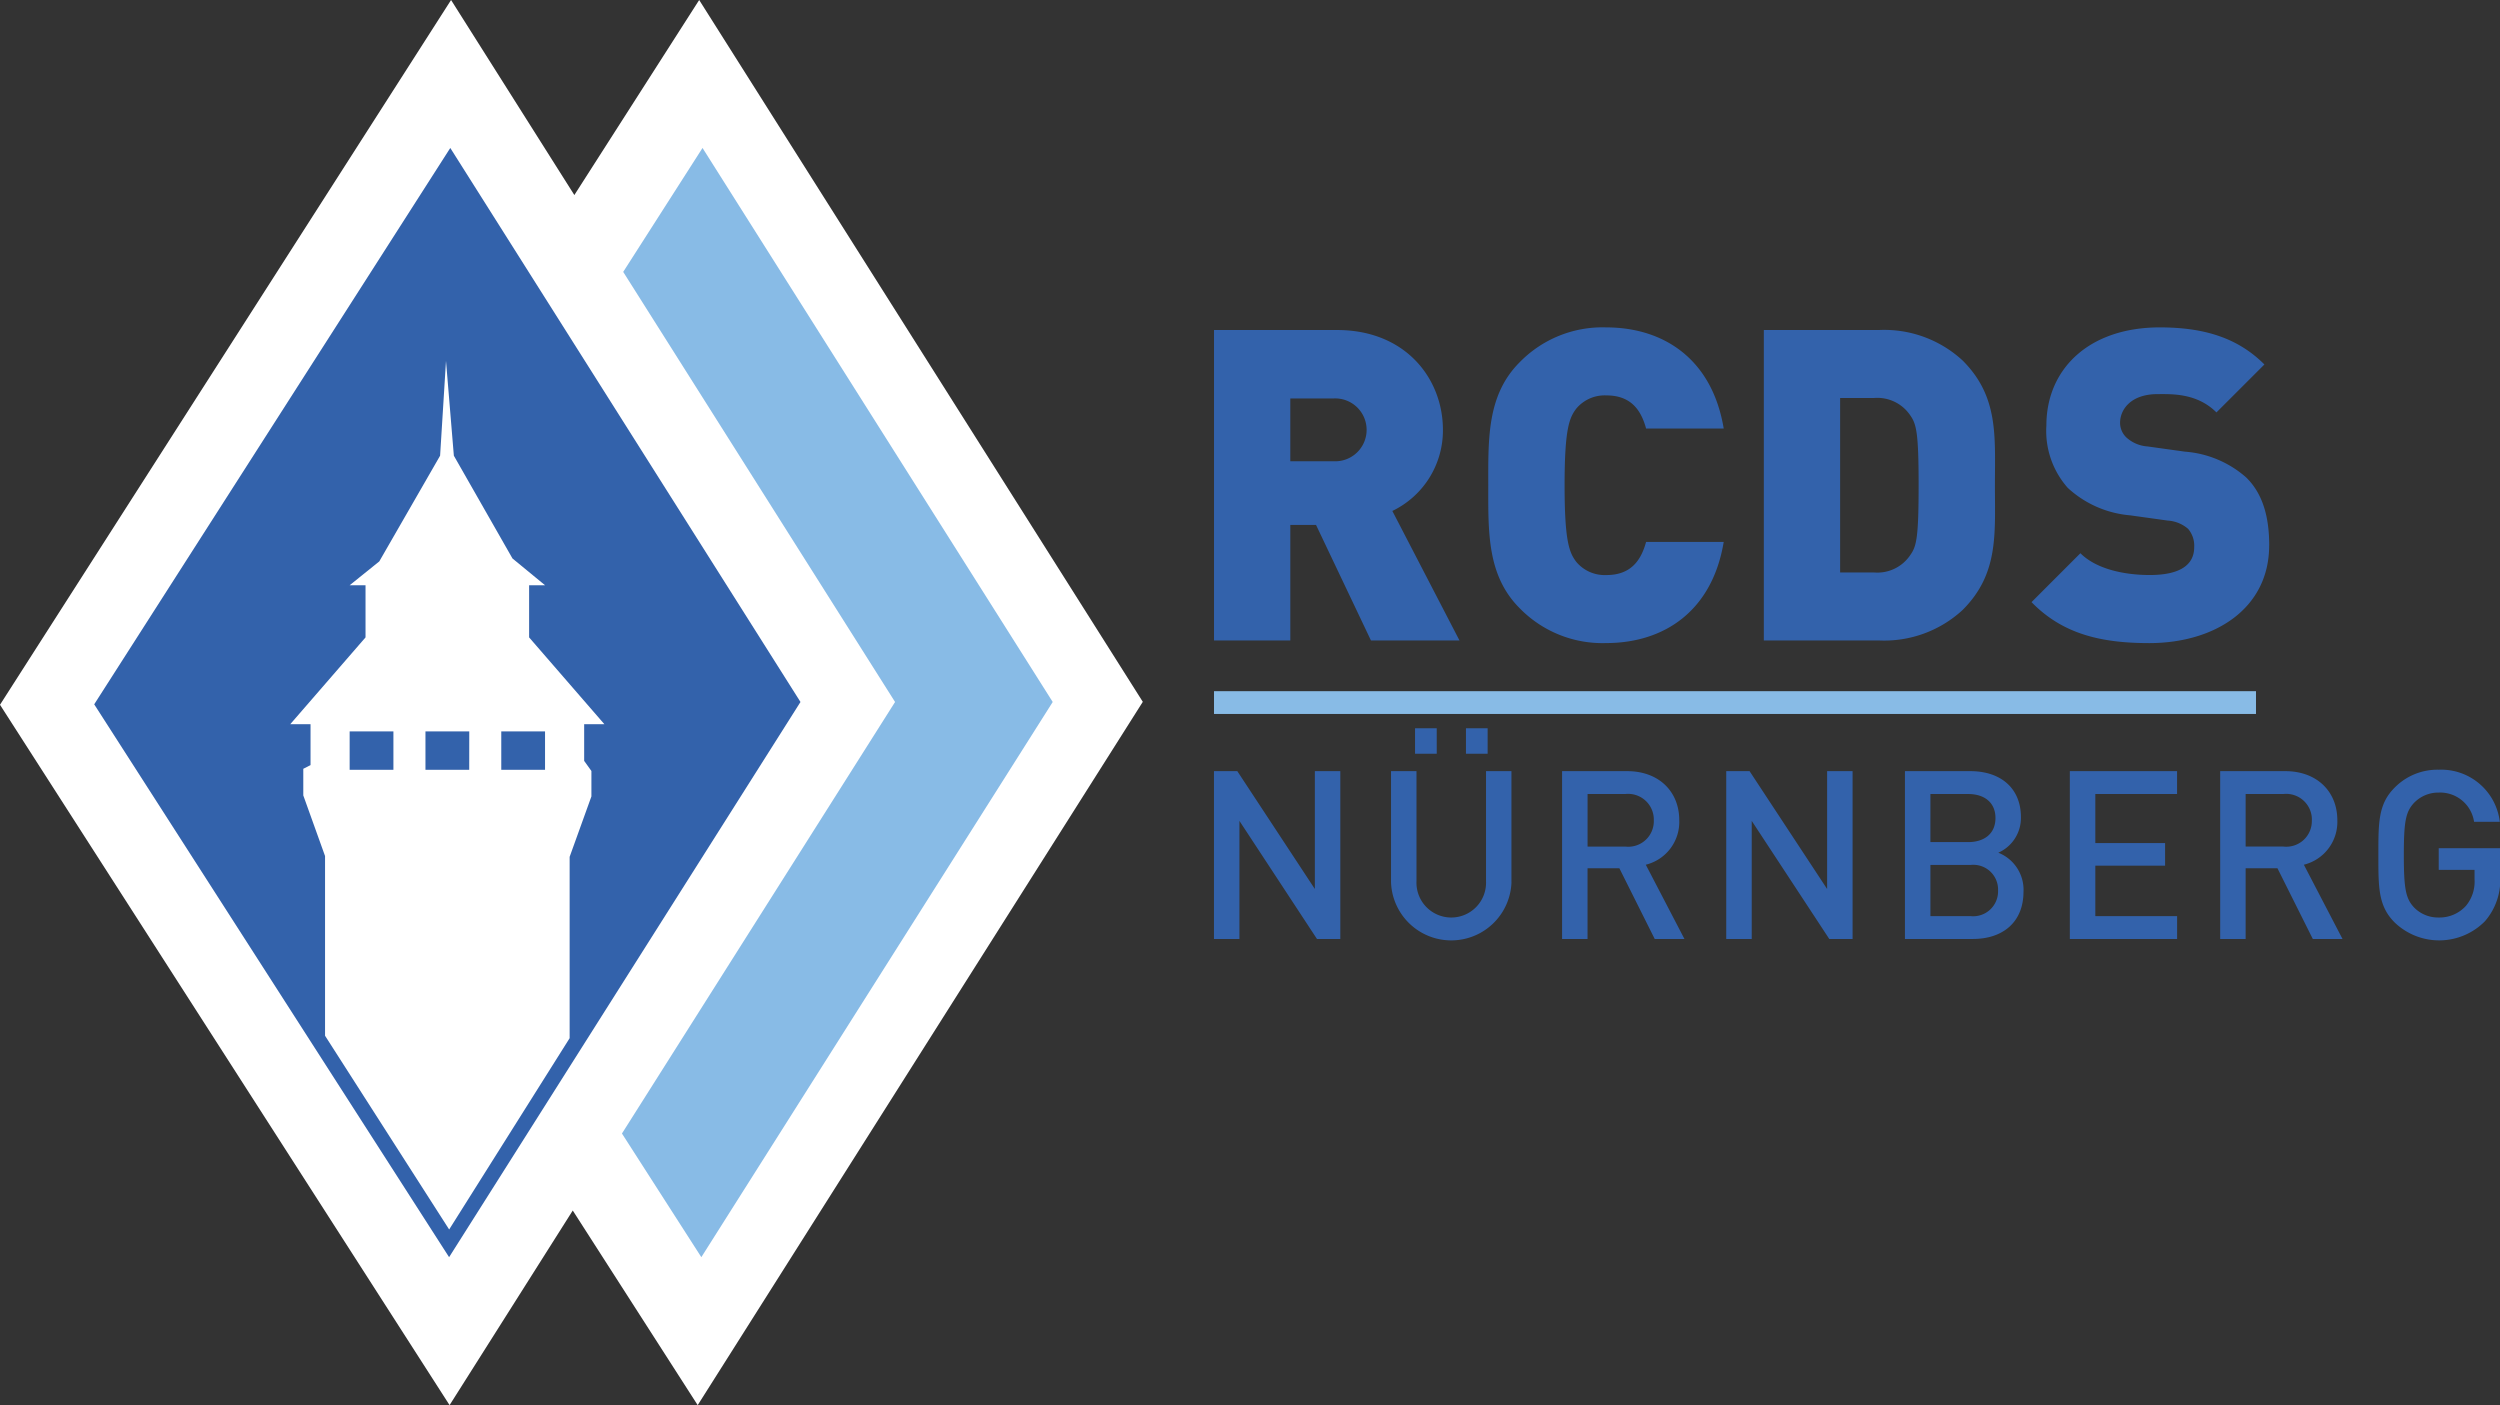
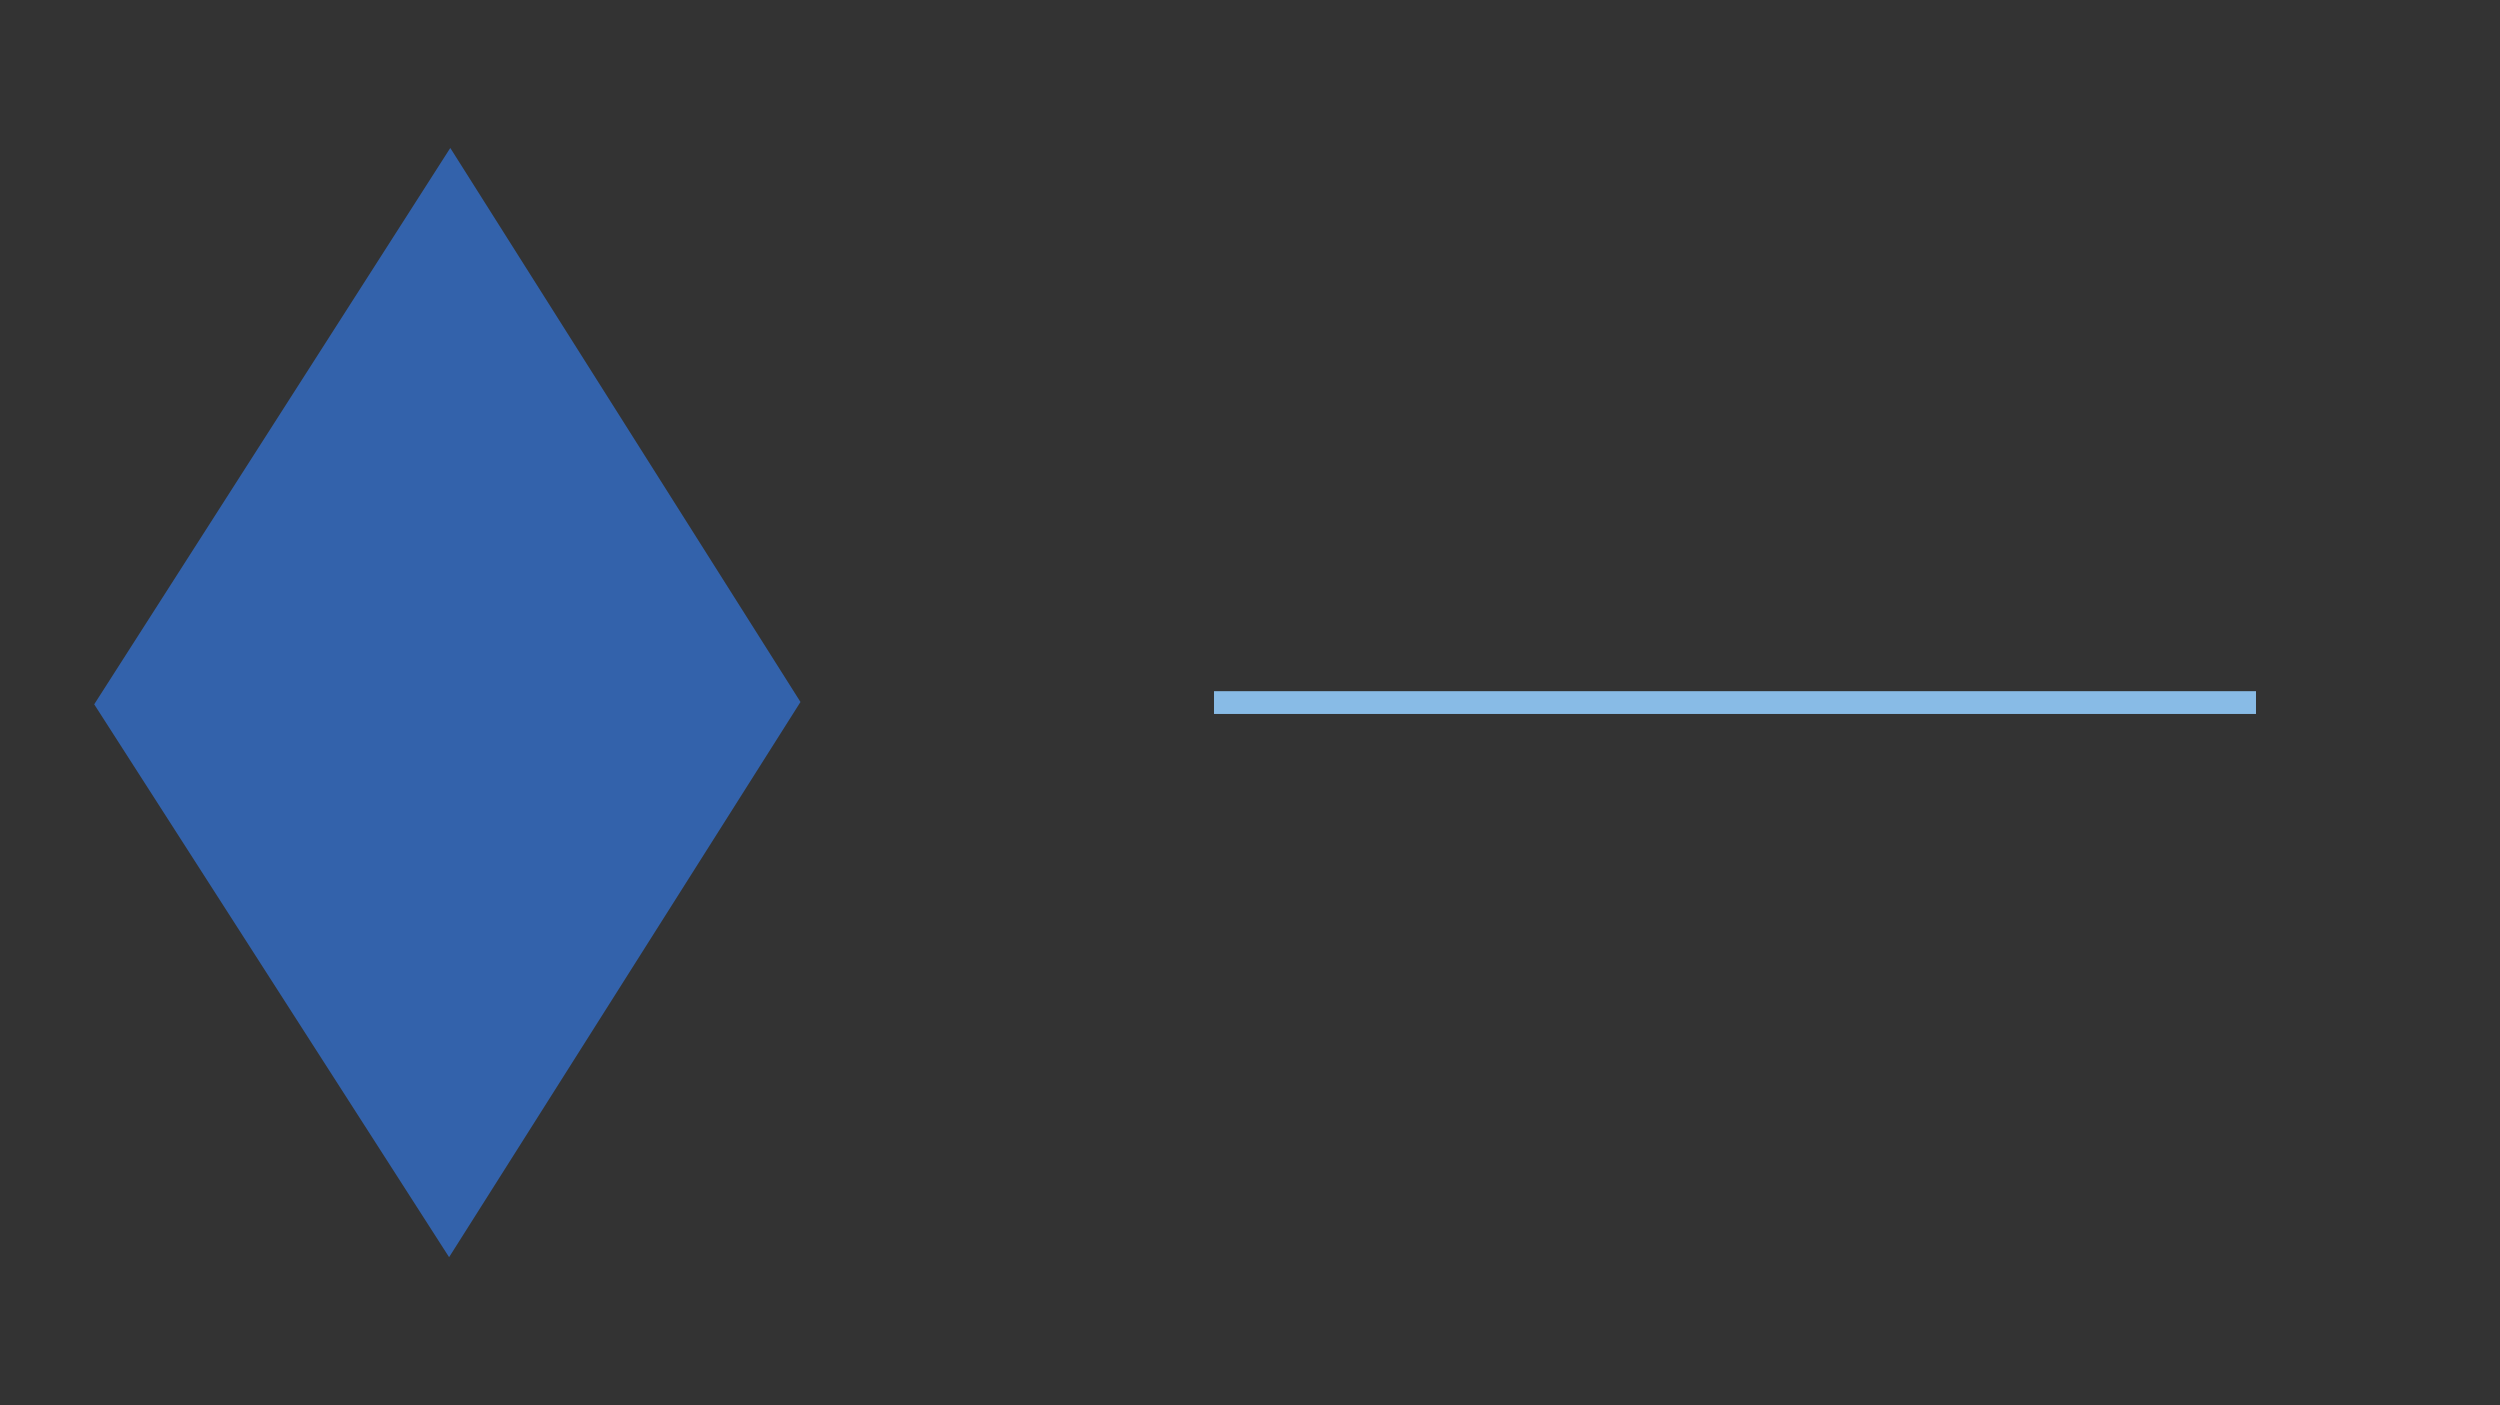
<svg xmlns="http://www.w3.org/2000/svg" width="82.317mm" height="46.267mm" viewBox="0 0 233.341 131.151">
  <rect x="0" y="0" width="233.341" height="131.151" fill="#333333" stroke="none" />
  <title>Zeichenfläche 1</title>
-   <polygon points="65.259 0 53.608 18.204 42.101 0 0 65.781 41.962 131.151 53.459 112.985 65.12 131.151 106.665 65.506 65.259 0" fill="#fff" />
  <rect x="113.311" y="64.512" width="97.255" height="2.126" fill="#88bbe6" />
-   <path d="M211.8,50.906c0-2.686-.61-4.843-2.156-6.349a9.745,9.745,0,0,0-5.7-2.4l-3.5-.488a3.261,3.261,0,0,1-1.994-.855,1.908,1.908,0,0,1-.57-1.343c0-1.261,1.017-2.686,3.5-2.686,1.262,0,3.663-.122,5.494,1.709l4.477-4.476c-2.483-2.483-5.616-3.46-9.768-3.46-6.592,0-10.581,3.867-10.581,9.157a8.022,8.022,0,0,0,1.994,5.82,9.8,9.8,0,0,0,5.82,2.564l3.5.488a3.225,3.225,0,0,1,1.913.774,2.416,2.416,0,0,1,.57,1.709c0,1.668-1.343,2.6-4.152,2.6-2.319,0-4.965-.529-6.47-2.034L189.616,56.2c2.931,3.011,6.553,3.825,10.989,3.825,6.1,0,11.191-3.215,11.191-9.116M179.077,45.29c0,4.924-.2,5.7-.774,6.511a3.7,3.7,0,0,1-3.418,1.628h-3.134V37.15h3.134a3.7,3.7,0,0,1,3.418,1.628c.57.814.774,1.628.774,6.512m7.122,0c0-4.558.366-8.262-3.012-11.64a10.787,10.787,0,0,0-7.814-2.848H164.629V59.778h10.744a10.788,10.788,0,0,0,7.814-2.849c3.378-3.378,3.012-7.081,3.012-11.639m-25.314,5.29h-7.244c-.448,1.628-1.343,3.093-3.7,3.093a3.459,3.459,0,0,1-2.808-1.22c-.652-.855-1.1-1.873-1.1-7.163s.447-6.308,1.1-7.163a3.457,3.457,0,0,1,2.808-1.221c2.36,0,3.255,1.465,3.7,3.093h7.244c-1.058-6.389-5.494-9.442-10.988-9.442a10.788,10.788,0,0,0-8.058,3.256c-3.052,3.053-2.93,7.122-2.93,11.477s-.122,8.424,2.93,11.476a10.784,10.784,0,0,0,8.058,3.256c5.494,0,9.93-3.052,10.988-9.442m-33.33-10.459a2.932,2.932,0,0,1-3.093,2.93h-4.029v-5.86h4.029a2.932,2.932,0,0,1,3.093,2.93m8.668,19.657-6.267-12.087a8.335,8.335,0,0,0,4.721-7.57c0-4.761-3.46-9.319-9.89-9.319H113.311V59.778h7.122V48.993h2.4l5.127,10.785Z" fill="#3362ab" />
-   <polygon points="98.257 65.52 65.571 13.81 58.168 25.377 83.542 65.52 58.051 105.798 65.46 117.34 98.257 65.52" fill="#88bbe6" />
  <polygon points="74.714 65.52 42.028 13.81 8.793 65.738 41.917 117.34 74.714 65.52" fill="#3362ab" />
-   <path d="M233.341,81.568v-2.4h-5.72v2.024h3.344v.88a3.539,3.539,0,0,1-.792,2.464,3.32,3.32,0,0,1-2.552,1.1,3.13,3.13,0,0,1-2.31-.946c-.77-.836-.946-1.738-.946-4.884s.176-4.026.946-4.862a3.147,3.147,0,0,1,2.31-.968,3.2,3.2,0,0,1,3.3,2.728h2.4a5.507,5.507,0,0,0-5.7-4.862,5.6,5.6,0,0,0-4.114,1.672c-1.54,1.54-1.518,3.278-1.518,6.292s-.022,4.752,1.518,6.292a6,6,0,0,0,8.426-.11,5.866,5.866,0,0,0,1.408-4.422m-17.564-4.994a2.385,2.385,0,0,1-2.662,2.442H209.6V74.11h3.52a2.4,2.4,0,0,1,2.662,2.464m2.86,11.066-3.608-6.93a4.114,4.114,0,0,0,3.124-4.158c0-2.662-1.892-4.576-4.862-4.576h-6.072V87.64H209.6v-6.6h2.97l3.3,6.6Zm-15.438,0V85.506h-7.634V80.8h6.512V78.686h-6.512V74.11H203.2V71.976h-10.01V87.64ZM186.25,76.354c0,1.452-1.034,2.244-2.552,2.244h-3.52V74.11h3.52c1.518,0,2.552.792,2.552,2.244m.242,6.754a2.326,2.326,0,0,1-2.574,2.4h-3.74V80.732h3.74a2.31,2.31,0,0,1,2.574,2.376m2.376.11a3.724,3.724,0,0,0-2.354-3.63,3.548,3.548,0,0,0,2.112-3.322c0-2.64-1.826-4.29-4.73-4.29H177.8V87.64h6.336c2.772,0,4.73-1.54,4.73-4.422M172.913,87.64V71.976h-2.376v11l-7.238-11h-2.178V87.64H163.5V76.618l7.238,11.022ZM154.36,76.574a2.385,2.385,0,0,1-2.662,2.442h-3.52V74.11h3.52a2.4,2.4,0,0,1,2.662,2.464m2.86,11.066-3.608-6.93a4.114,4.114,0,0,0,3.124-4.158c0-2.662-1.892-4.576-4.862-4.576H145.8V87.64h2.376v-6.6h2.97l3.3,6.6ZM138.851,67.972h-2.024v2.376h2.024Zm-4.752,0h-2.024v2.376H134.1Zm6.974,14.388V71.976H138.7V82.25a3.248,3.248,0,1,1-6.49,0V71.976h-2.376V82.36a5.625,5.625,0,0,0,11.242,0M125.1,87.64V71.976h-2.376v11l-7.238-11h-2.178V87.64h2.376V76.618l7.238,11.022Z" fill="#3362ab" />
-   <path d="M50.872,71.848H46.787v-3.58h4.085Zm-7.076,0H39.711v-3.58H43.8Zm-7.076,0H32.635v-3.58H36.72ZM49.386,54.624h1.486l-3.04-2.5-5.471-9.591-.733-8.848-.55,8.848L35.4,52.4l-2.769,2.229h1.486v4.863l-7.024,8.1h1.891v3.819l-.676.345v2.485L30.339,79.9V96.671l11.584,18.085L53.168,96.9V79.975L55.2,74.334V71.961l-.676-.944V67.592H56.41l-7.024-8.1Z" fill="#fff" />
</svg>